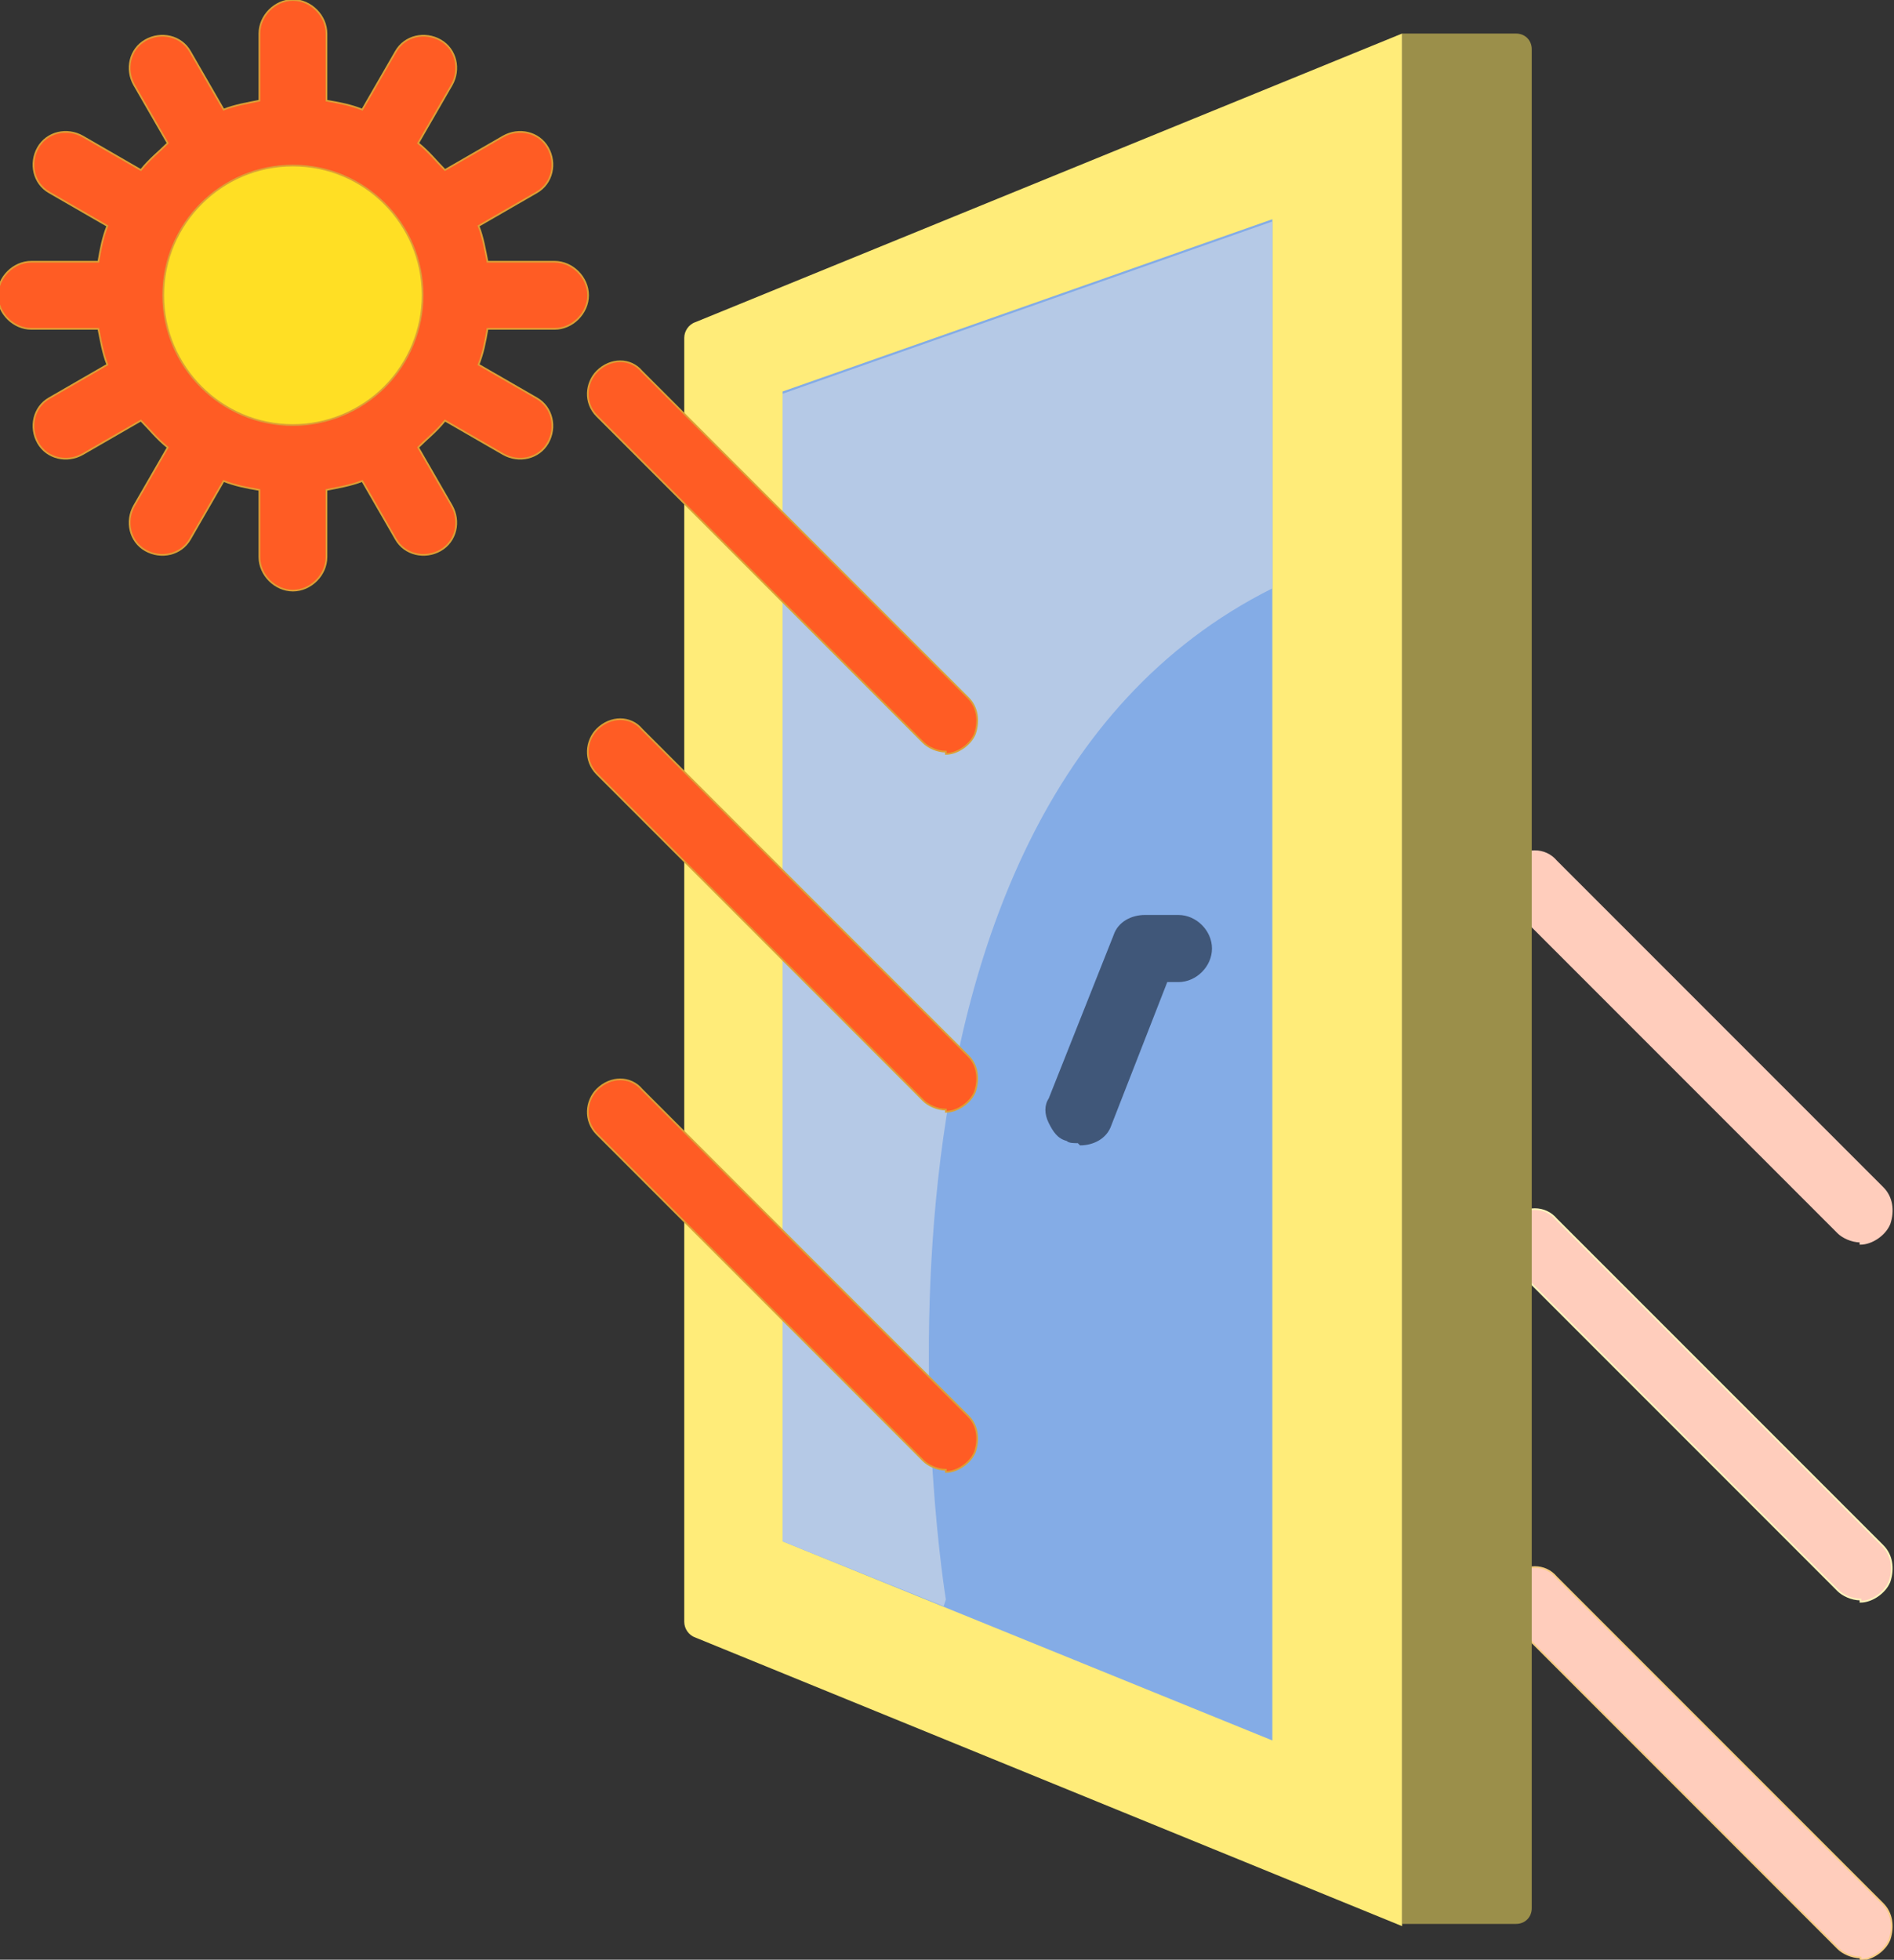
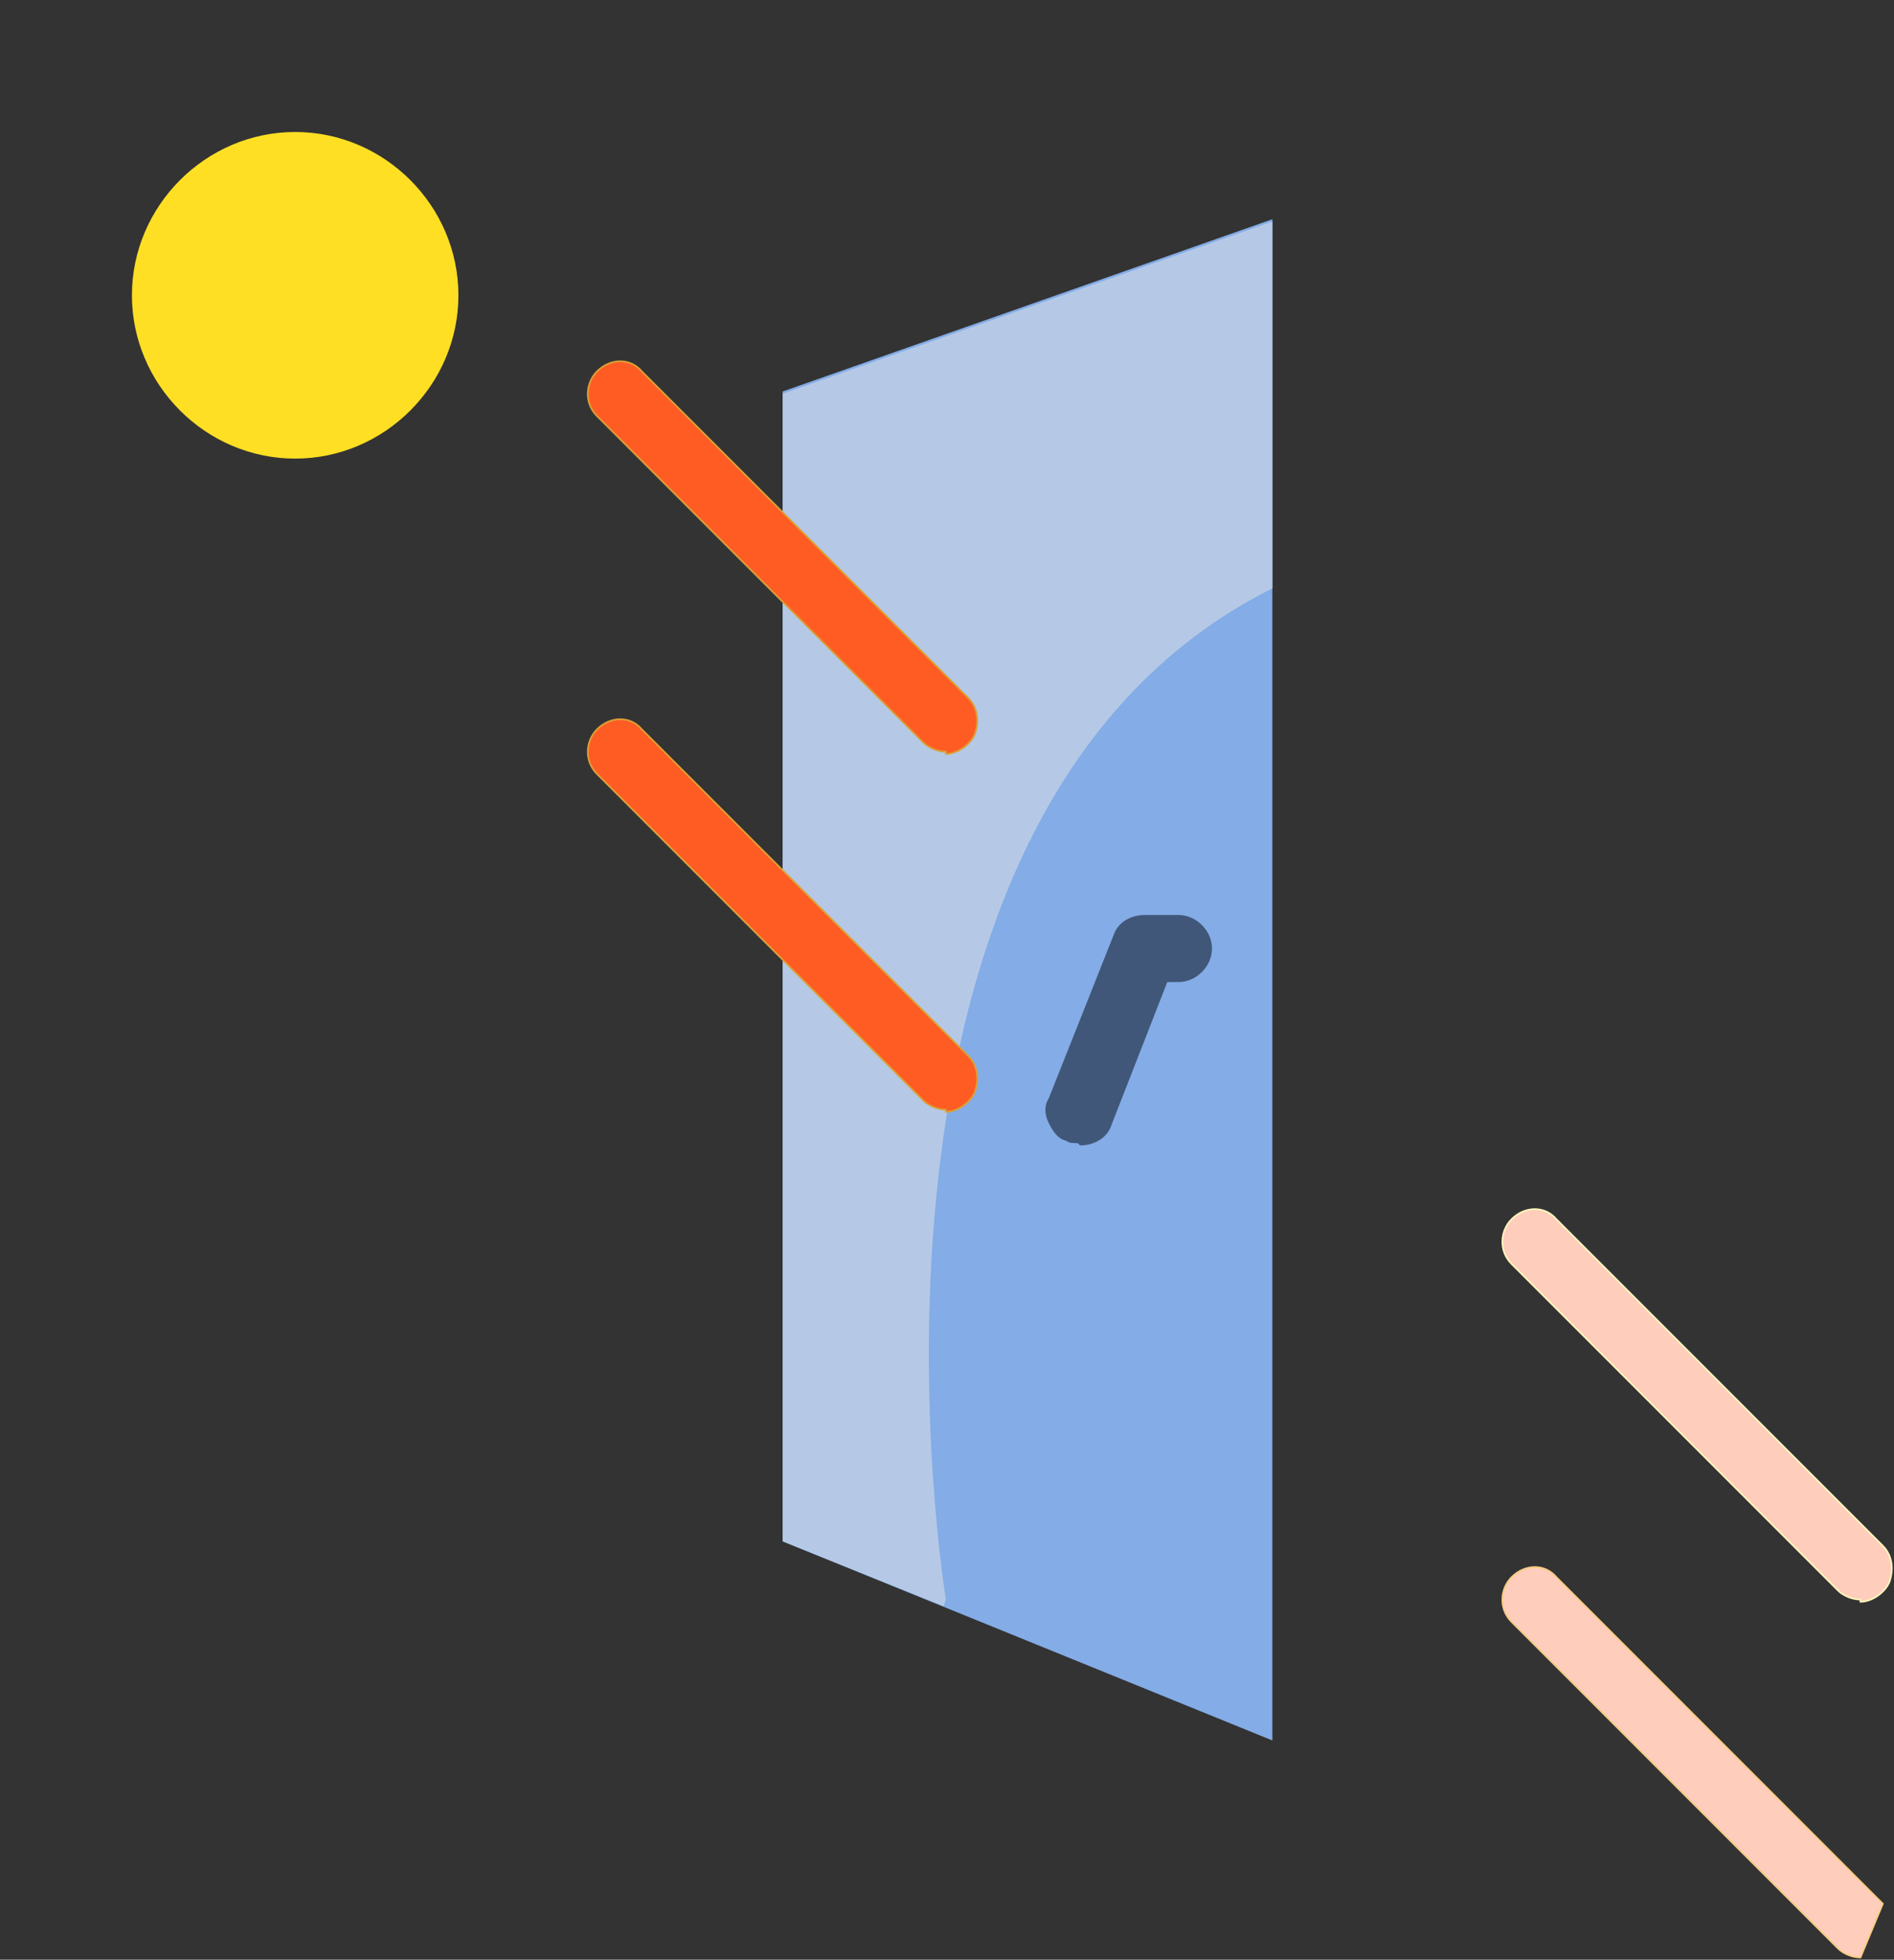
<svg xmlns="http://www.w3.org/2000/svg" xml:space="preserve" width="100%" height="100%" shape-rendering="geometricPrecision" text-rendering="geometricPrecision" image-rendering="optimizeQuality" fill-rule="evenodd" clip-rule="evenodd" viewBox="0 0 847 876">
  <rect x="0" y="0" width="847" height="876" fill="#333333" stroke="none" />
  <g id="Слой_x0020_1">
    <g id="_231681184">
-       <path fill="#FFCDBC" fill-rule="nonzero" stroke="#FFCDBC" stroke-width="0.762" d="M832 555c-4,0 -8,-2 -10,-4l-146 -146c-6,-6 -5,-15 0,-20 6,-6 15,-6 20,0l146 146c4,4 5,10 3,16 -2,5 -8,9 -13,9z" />
      <path fill="#FFCDBC" fill-rule="nonzero" stroke="#FFF5BC" stroke-width="0.762" d="M832 715c-4,0 -8,-2 -10,-4l-146 -146c-6,-6 -5,-15 0,-20 6,-6 15,-6 20,0l146 146c4,4 5,10 3,16 -2,5 -8,9 -13,9z" />
-       <path fill="#FFCDBC" fill-rule="nonzero" stroke="#F7CC83" stroke-width="0.762" d="M832 875c-4,0 -8,-2 -10,-4l-146 -146c-6,-6 -5,-15 0,-20 6,-6 15,-6 20,0l146 146c4,4 5,10 3,16 -2,5 -8,9 -13,9z" />
-       <path fill="#9B8F4A" fill-rule="nonzero" d="M627 15l51 0c4,0 7,3 7,7l0 831c0,4 -3,7 -7,7l-51 0 0 -846z" />
-       <path fill="#FFEC79" fill-rule="nonzero" d="M627 15l-316 129c-3,1 -5,4 -5,7l0 574c0,3 2,6 5,7l316 129 0 -846z" />
+       <path fill="#FFCDBC" fill-rule="nonzero" stroke="#F7CC83" stroke-width="0.762" d="M832 875c-4,0 -8,-2 -10,-4l-146 -146c-6,-6 -5,-15 0,-20 6,-6 15,-6 20,0l146 146z" />
      <polygon fill="#84ACE6" fill-rule="nonzero" points="350,689 350,175 569,98 569,778 " />
      <path fill="#405779" fill-rule="nonzero" d="M482 511c-2,0 -4,0 -5,-1 -4,-1 -6,-4 -8,-8 -2,-4 -2,-8 0,-11l29 -73c2,-6 8,-9 14,-9l15 0c8,0 15,7 15,15 0,8 -7,15 -15,15l-5 0 -25 64c-2,6 -8,9 -14,9z" />
      <path fill="#FFDF24" fill-rule="nonzero" d="M205 132c0,40 -33,73 -73,73 -40,0 -73,-33 -73,-73 0,-40 33,-73 73,-73 40,0 73,33 73,73z" />
-       <path fill="#FF5C24" fill-rule="nonzero" stroke="#DD9F35" stroke-width="0.762" d="M248 117l-30 0c-1,-5 -2,-11 -4,-16l26 -15c7,-4 9,-13 5,-20 -4,-7 -13,-9 -20,-5l-26 15c-4,-4 -7,-8 -12,-12l15 -26c4,-7 2,-16 -5,-20 -7,-4 -16,-2 -20,5l-15 26c-5,-2 -10,-3 -16,-4l0 -30c0,-8 -7,-15 -15,-15 -8,0 -15,7 -15,15l0 30c-5,1 -11,2 -16,4l-15 -26c-4,-7 -13,-9 -20,-5 -7,4 -9,13 -5,20l15 26c-4,4 -8,7 -12,12l-26 -15c-7,-4 -16,-2 -20,5 -4,7 -2,16 5,20l26 15c-2,5 -3,10 -4,16l-30 0c-8,0 -15,7 -15,15 0,8 7,15 15,15l30 0c1,5 2,11 4,16l-26 15c-7,4 -9,13 -5,20 4,7 13,9 20,5l26 -15c4,4 7,8 12,12l-15 26c-4,7 -2,16 5,20 7,4 16,2 20,-5l15 -26c5,2 10,3 16,4l0 30c0,8 7,15 15,15 8,0 15,-7 15,-15l0 -30c5,-1 11,-2 16,-4l15 26c4,7 13,9 20,5 7,-4 9,-13 5,-20l-15 -26c4,-4 8,-7 12,-12l26 15c7,4 16,2 20,-5 4,-7 2,-16 -5,-20l-26 -15c2,-5 3,-10 4,-16l30 0c8,0 15,-7 15,-15 0,-8 -7,-15 -15,-15zm-117 73c-32,0 -58,-26 -58,-58 0,-32 26,-58 58,-58 32,0 58,26 58,58 0,15 -6,30 -17,41 -11,11 -26,17 -41,17z" />
      <path fill="#B5C9E6" fill-rule="nonzero" d="M569 98l0 165c-204,102 -146,452 -146,452l-1 3 -72 -29 0 -513 219 -77z" />
      <path fill="#FF5C24" fill-rule="nonzero" stroke="#DD9F35" stroke-width="0.762" d="M423 336c-4,0 -8,-2 -10,-4l-146 -146c-6,-6 -5,-15 0,-20 6,-6 15,-6 20,0l146 146c4,4 5,10 3,16 -2,5 -8,9 -13,9z" />
      <path fill="#FF5C24" fill-rule="nonzero" stroke="#DD9F35" stroke-width="0.762" d="M423 496c-4,0 -8,-2 -10,-4l-146 -146c-6,-6 -5,-15 0,-20 6,-6 15,-6 20,0l146 146c4,4 5,10 3,16 -2,5 -8,9 -13,9z" />
-       <path fill="#FF5C24" fill-rule="nonzero" stroke="#DD9F35" stroke-width="0.762" d="M423 657c-4,0 -8,-2 -10,-4l-146 -146c-6,-6 -5,-15 0,-20 6,-6 15,-6 20,0l146 146c4,4 5,10 3,16 -2,5 -8,9 -13,9z" />
    </g>
  </g>
</svg>